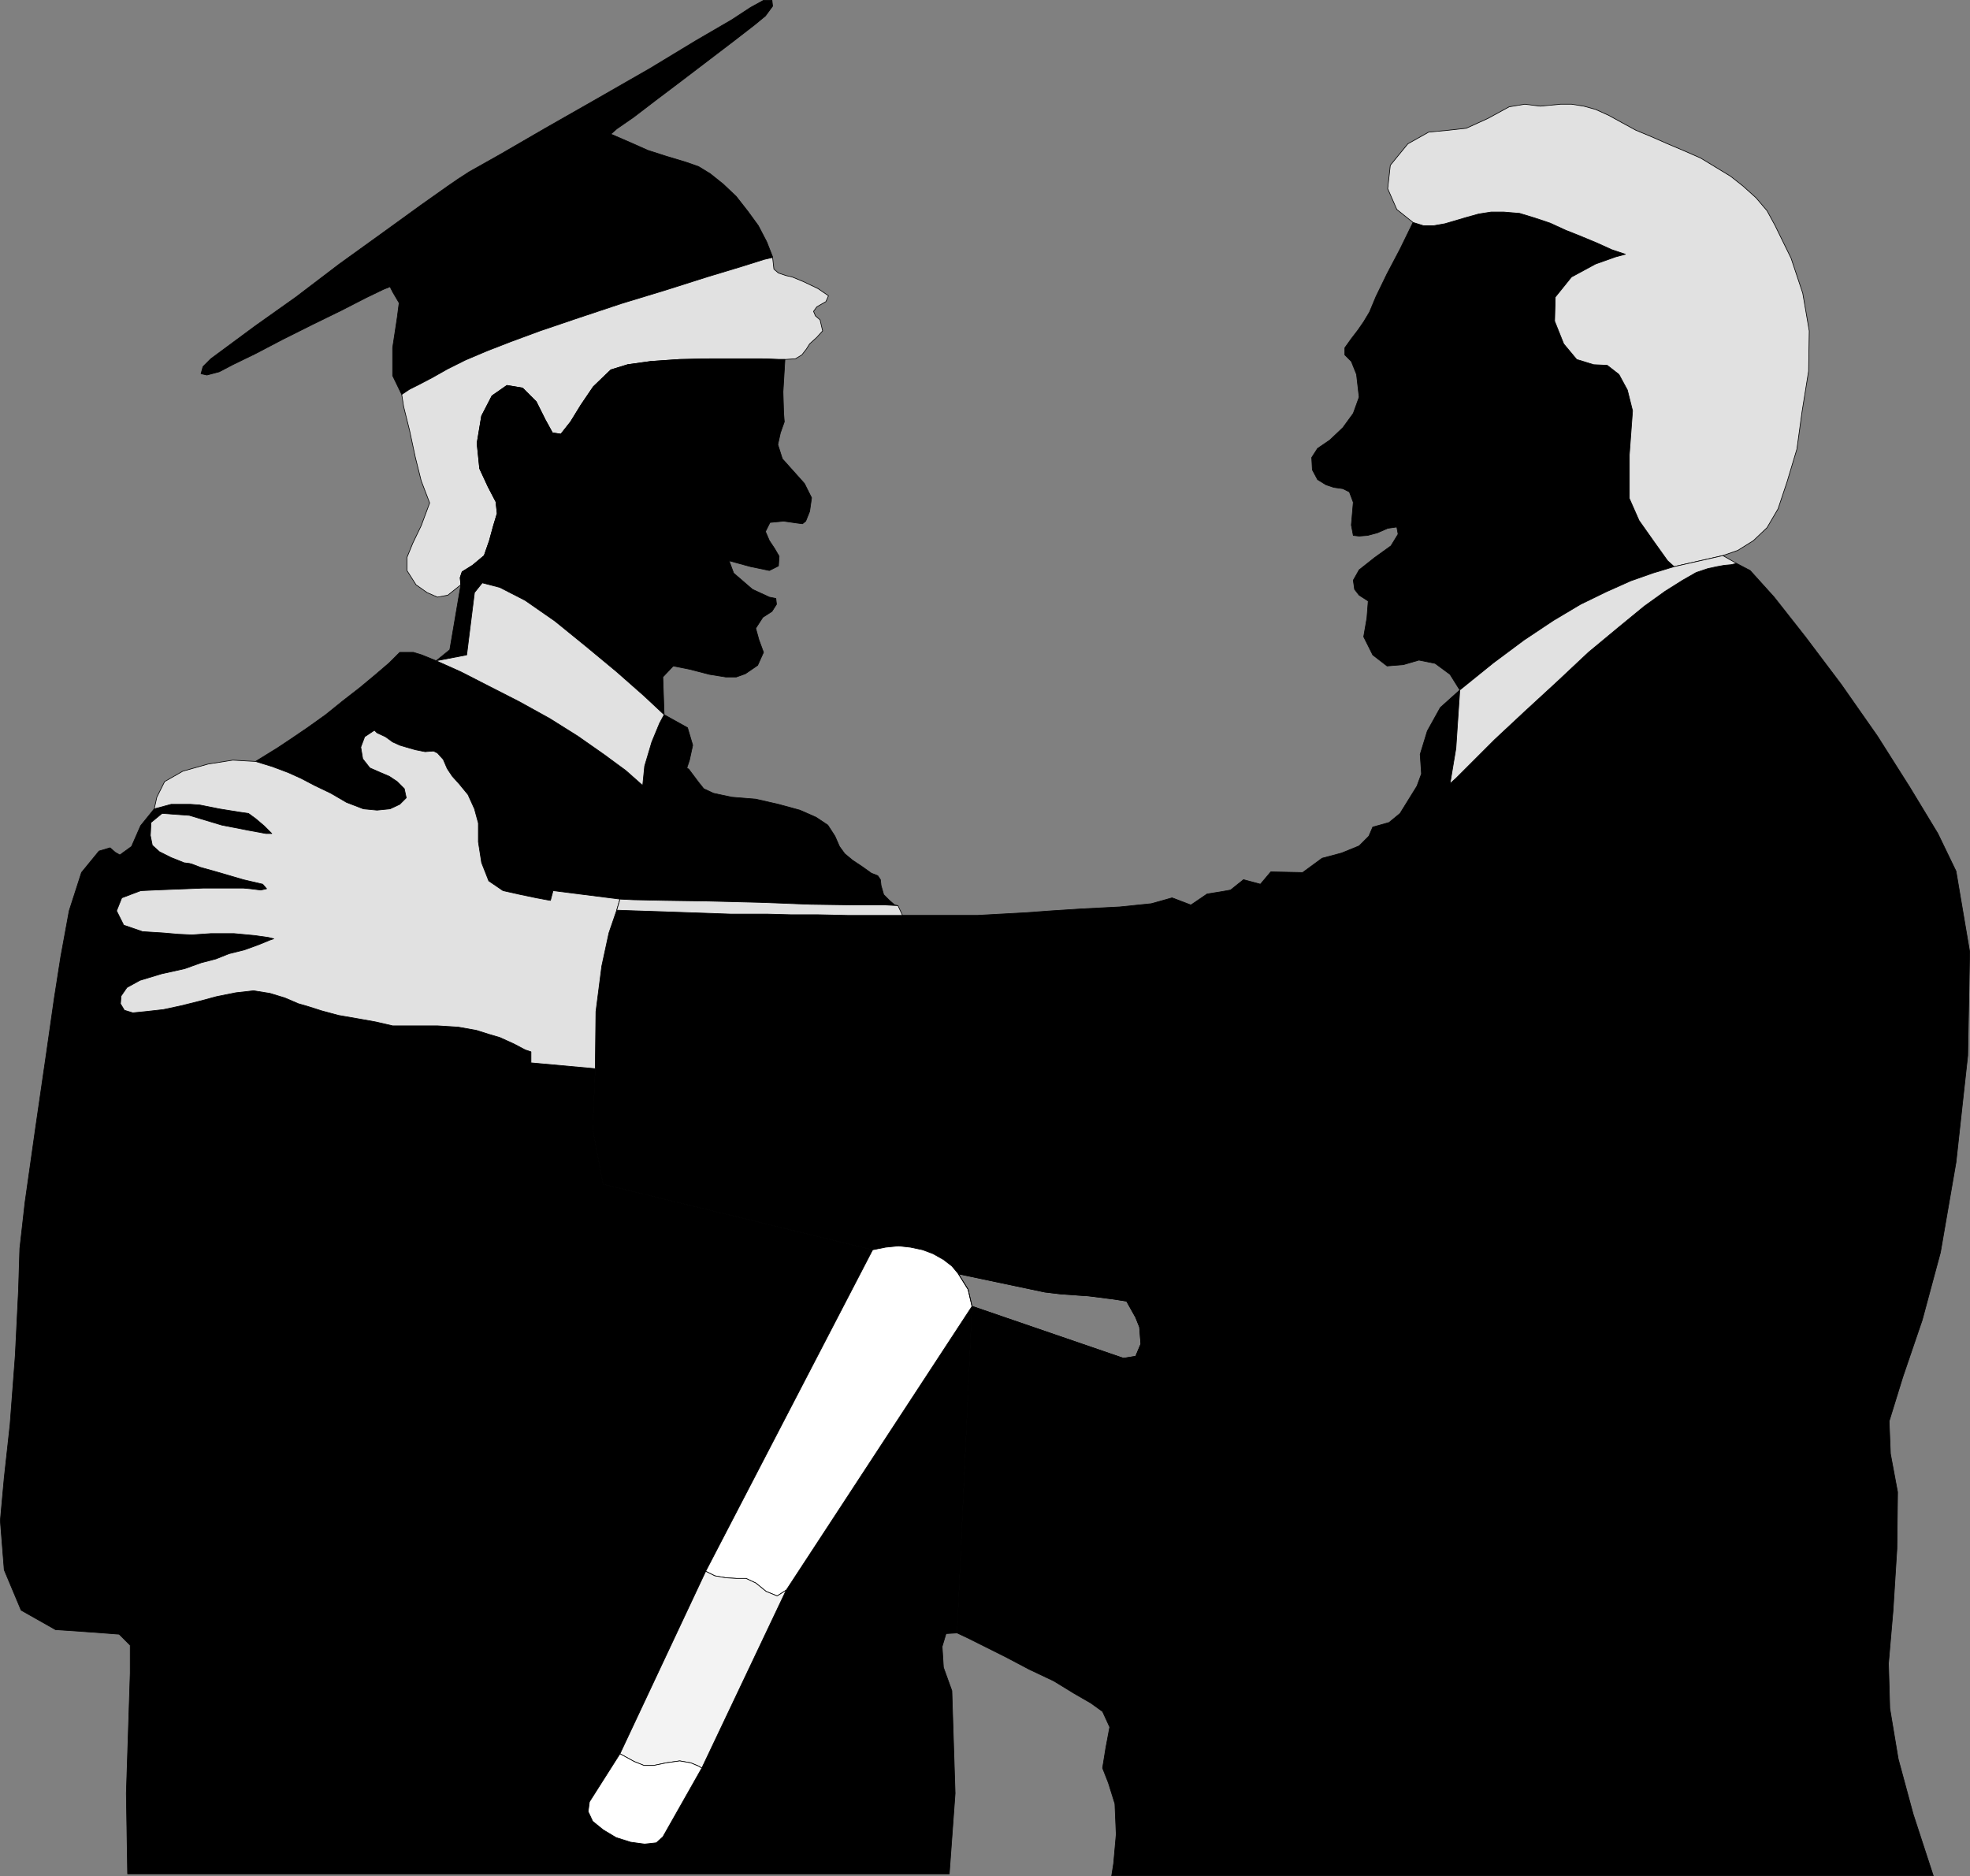
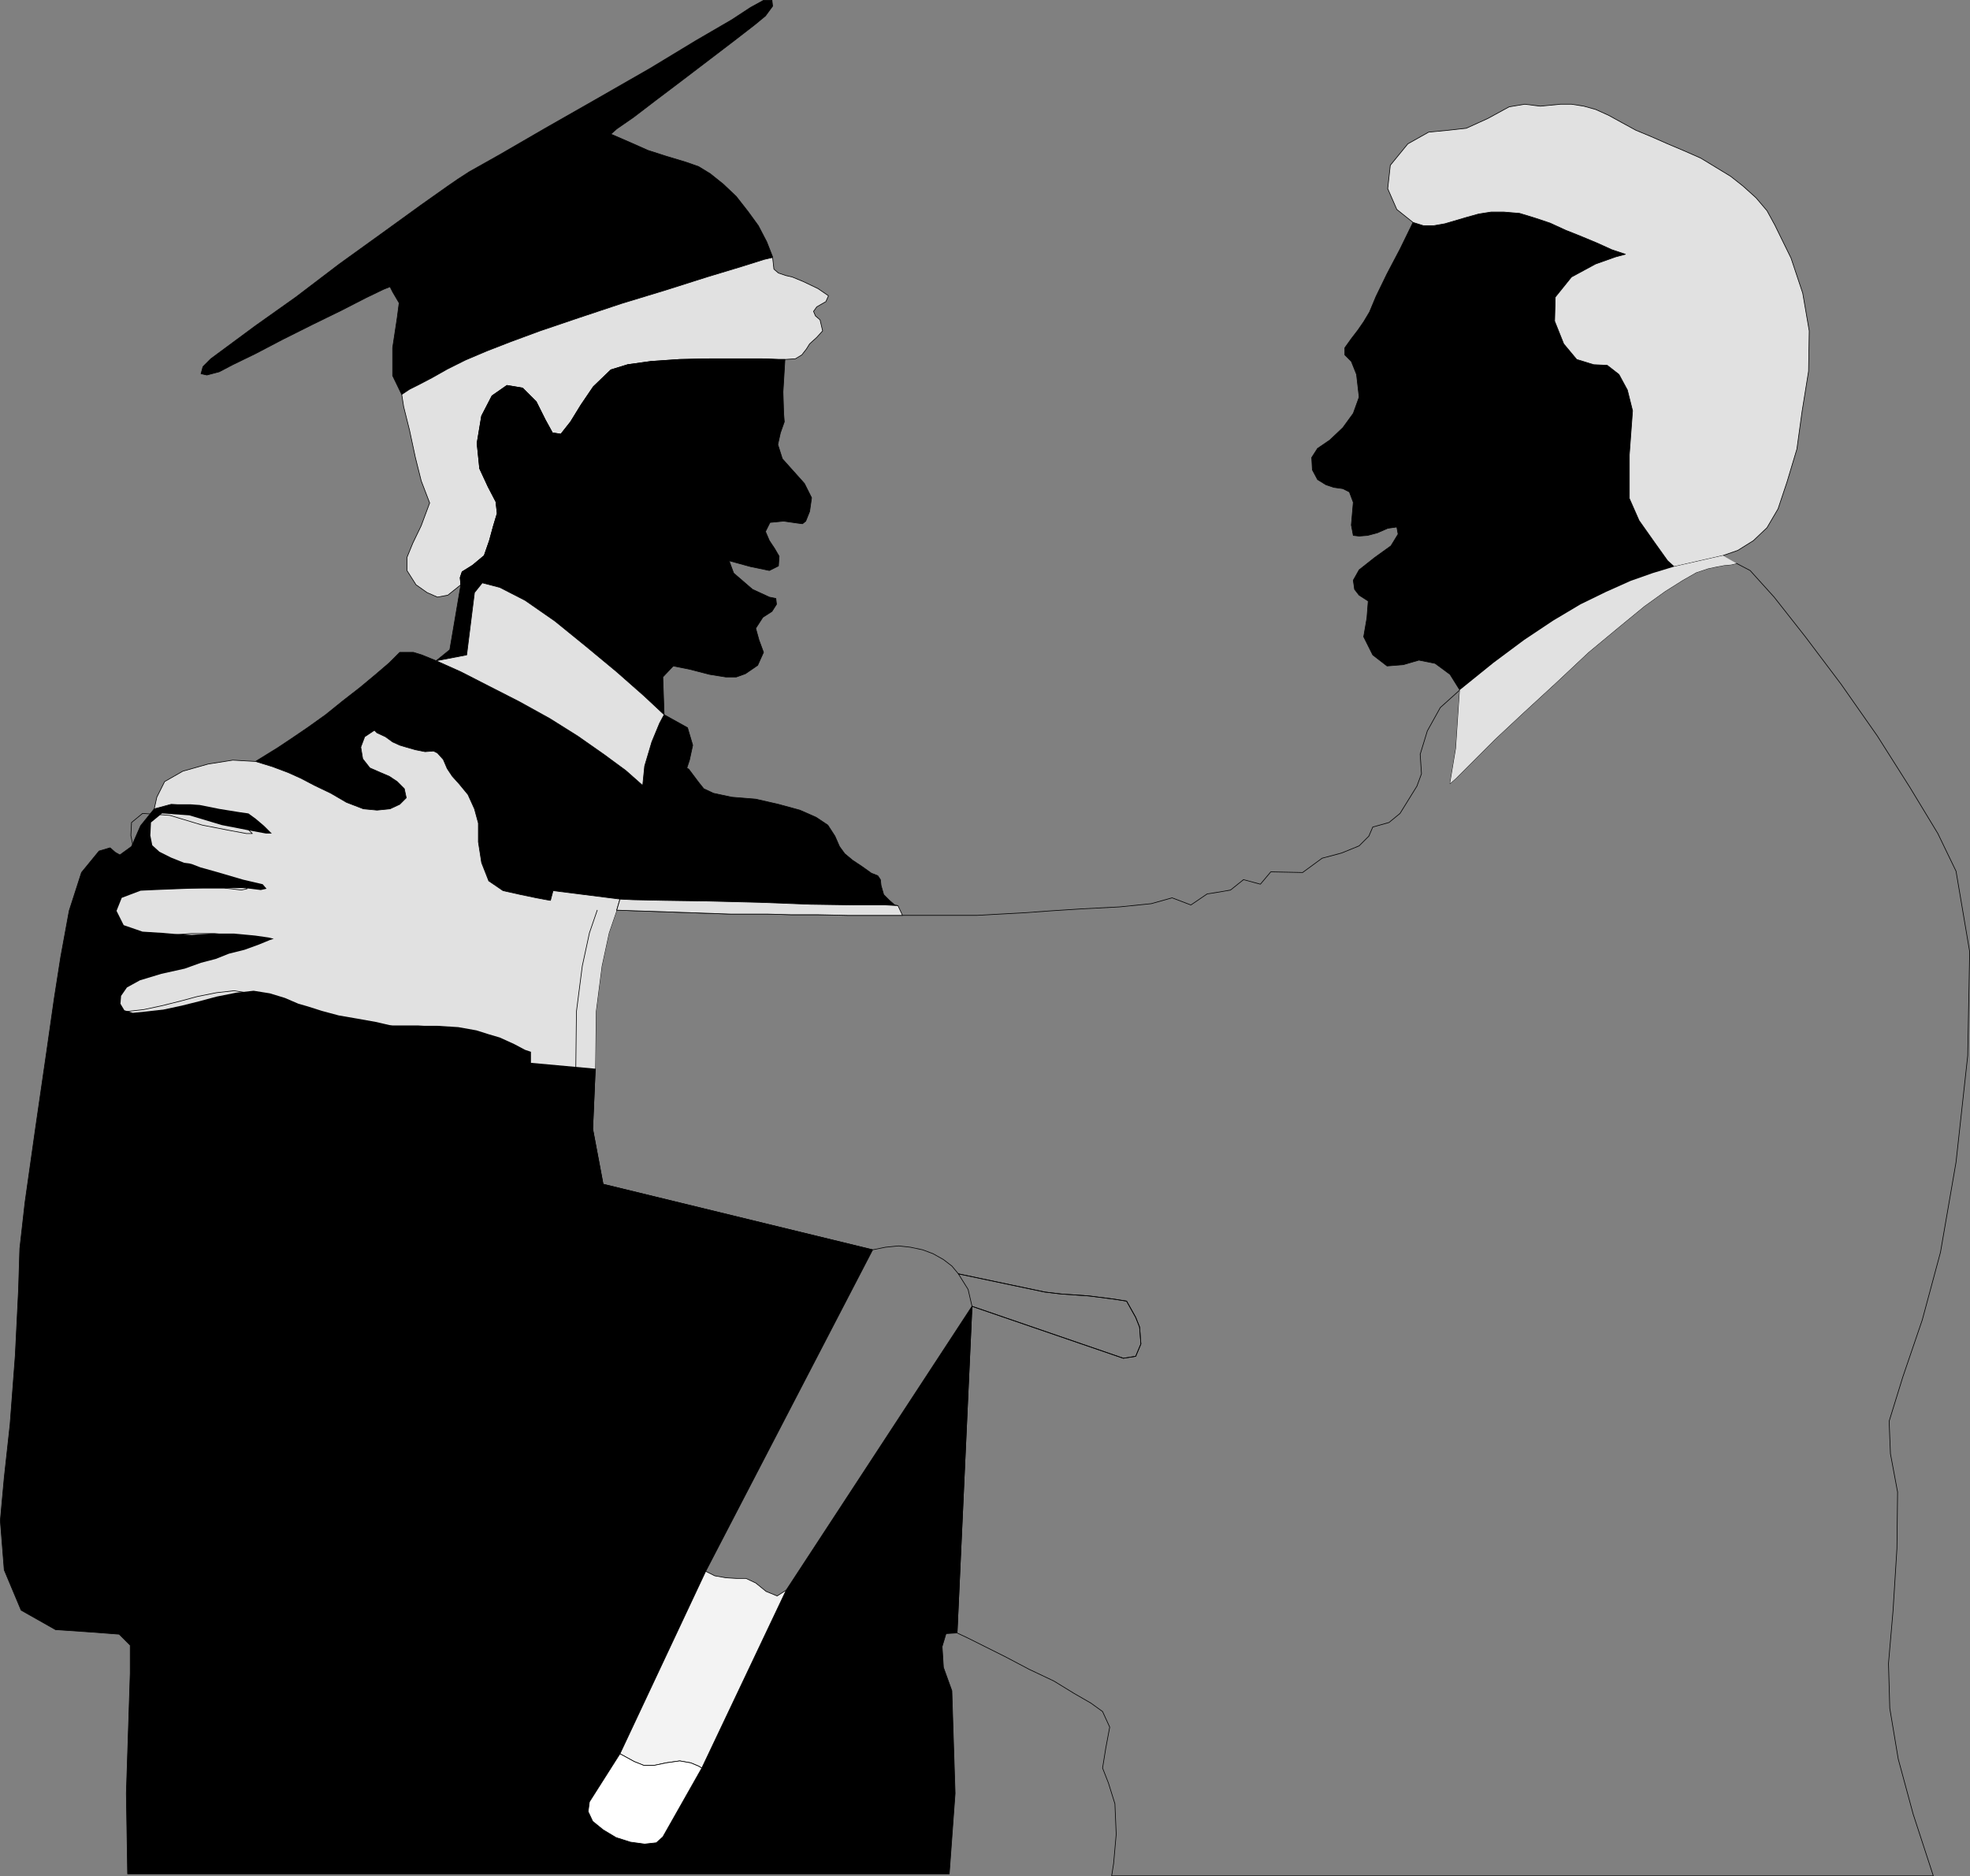
<svg xmlns="http://www.w3.org/2000/svg" xmlns:ns1="http://sodipodi.sourceforge.net/DTD/sodipodi-0.dtd" xmlns:ns2="http://www.inkscape.org/namespaces/inkscape" version="1.0" width="129.681mm" height="123.52mm" id="svg31" ns1:docname="Graduation 5.wmf">
  <rect width="100%" height="100%" fill="#808080" stroke="none" />
  <ns1:namedview id="namedview31" pagecolor="#ffffff" bordercolor="#000000" borderopacity="0.25" ns2:showpageshadow="2" ns2:pageopacity="0.0" ns2:pagecheckerboard="0" ns2:deskcolor="#d1d1d1" ns2:document-units="mm" />
  <defs id="defs1">
    <pattern id="WMFhbasepattern" patternUnits="userSpaceOnUse" width="6" height="6" x="0" y="0" />
  </defs>
-   <path style="fill:#000000;fill-opacity:1;fill-rule:evenodd;stroke:none" d="m 363.196,171.695 -4.848,4.363 -3.232,5.817 -1.778,5.817 0.323,4.848 -1.131,3.07 -4.202,6.787 -2.747,2.262 -4.04,1.131 -0.97,2.262 -2.424,2.424 -4.363,1.778 -4.848,1.293 -4.848,3.555 -7.918,-0.162 -2.586,3.07 -4.202,-1.131 -3.232,2.586 -2.747,0.485 -3.07,0.485 -4.04,2.747 -4.686,-1.778 -5.171,1.454 -7.918,0.808 -9.373,0.485 -7.595,0.485 -6.626,0.485 -5.979,0.323 -5.818,0.323 h -4.363 -1.616 -2.747 -4.525 -5.333 -6.626 -7.11 l -7.272,-0.162 h -6.626 l -6.141,-0.162 h -4.848 -2.909 -1.293 l -28.28,-0.97 -1.939,5.656 -1.778,8.241 -1.454,11.312 -0.162,14.22 -0.646,15.028 2.586,13.736 67.064,16.321 3.232,-0.646 3.232,-0.323 2.909,0.323 3.07,0.646 2.586,0.97 2.586,1.454 2.101,1.616 1.616,1.939 21.493,4.525 4.04,0.485 6.949,0.485 6.302,0.808 3.07,0.485 2.262,4.04 0.97,2.424 0.323,4.201 -1.293,3.07 -3.07,0.485 -37.653,-12.928 -3.717,81.282 2.747,1.293 4.202,2.101 5.171,2.586 5.818,3.07 6.141,2.909 5.01,3.07 4.202,2.424 2.909,2.101 1.778,3.878 -0.97,5.171 -0.808,5.009 1.454,3.717 1.616,5.171 0.323,7.595 -0.646,7.272 -0.485,3.07 h 204.424 l -5.01,-15.352 -3.717,-13.736 -2.101,-12.604 -0.323,-11.15 1.131,-13.089 0.97,-15.513 0.162,-14.059 -1.778,-9.534 -0.323,-8.08 3.394,-10.988 4.848,-14.22 4.525,-16.806 3.878,-22.462 2.909,-26.502 0.485,-25.855 -3.394,-20.038 -4.525,-9.373 -6.949,-11.473 -8.08,-12.766 -9.05,-12.928 -8.888,-11.796 -7.757,-9.857 -5.979,-6.625 -3.394,-1.778 -1.293,0.323 -1.778,0.162 -1.778,0.323 -2.262,0.485 -2.909,0.97 -3.394,1.939 -4.363,2.747 -5.171,3.717 -6.302,5.171 -7.595,6.302 -7.918,7.433 -8.08,7.433 -7.272,6.787 -5.656,5.656 -4.04,4.04 -1.454,1.293 1.454,-8.726 0.97,-14.544 z" id="path1" />
  <path style="fill:none;stroke:#000000;stroke-width:0.162px;stroke-linecap:round;stroke-linejoin:round;stroke-miterlimit:4;stroke-dasharray:none;stroke-opacity:1" d="m 363.196,171.695 -4.848,4.363 -3.232,5.817 -1.778,5.817 0.323,4.848 -1.131,3.07 -4.202,6.787 -2.747,2.262 -4.04,1.131 -0.97,2.262 -2.424,2.424 -4.363,1.778 -4.848,1.293 -4.848,3.555 -7.918,-0.162 -2.586,3.07 -4.202,-1.131 -3.232,2.586 -2.747,0.485 -3.07,0.485 -4.04,2.747 -4.686,-1.778 -5.171,1.454 -7.918,0.808 -9.373,0.485 -7.595,0.485 -6.626,0.485 -5.979,0.323 -5.818,0.323 h -4.363 -1.616 -2.747 -4.525 -5.333 -6.626 -7.11 l -7.272,-0.162 h -6.626 l -6.141,-0.162 h -4.848 -2.909 -1.293 l -28.28,-0.97 -1.939,5.656 -1.778,8.241 -1.454,11.312 -0.162,14.22 -0.646,15.028 2.586,13.736 67.064,16.321 3.232,-0.646 3.232,-0.323 2.909,0.323 3.07,0.646 2.586,0.97 2.586,1.454 2.101,1.616 1.616,1.939 21.493,4.525 4.04,0.485 6.949,0.485 6.302,0.808 3.07,0.485 2.262,4.04 0.97,2.424 0.323,4.201 -1.293,3.07 -3.07,0.485 -37.653,-12.928 -3.717,81.282 2.747,1.293 4.202,2.101 5.171,2.586 5.818,3.07 6.141,2.909 5.01,3.07 4.202,2.424 2.909,2.101 1.778,3.878 -0.97,5.171 -0.808,5.009 1.454,3.717 1.616,5.171 0.323,7.595 -0.646,7.272 -0.485,3.07 h 204.424 l -5.01,-15.352 -3.717,-13.736 -2.101,-12.604 -0.323,-11.15 1.131,-13.089 0.97,-15.513 0.162,-14.059 -1.778,-9.534 -0.323,-8.08 3.394,-10.988 4.848,-14.22 4.525,-16.806 3.878,-22.462 2.909,-26.502 0.485,-25.855 -3.394,-20.038 -4.525,-9.373 -6.949,-11.473 -8.08,-12.766 -9.05,-12.928 -8.888,-11.796 -7.757,-9.857 -5.979,-6.625 -3.394,-1.778 -1.293,0.323 -1.778,0.162 -1.778,0.323 -2.262,0.485 -2.909,0.97 -3.394,1.939 -4.363,2.747 -5.171,3.717 -6.302,5.171 -7.595,6.302 -7.918,7.433 -8.08,7.433 -7.272,6.787 -5.656,5.656 -4.04,4.04 -1.454,1.293 1.454,-8.726 0.97,-14.544 v 0" id="path2" />
  <path style="fill:#000000;fill-opacity:1;fill-rule:evenodd;stroke:none" d="m 148.106,265.905 -15.998,-1.454 v -2.747 l -1.454,-0.485 -2.747,-1.454 -3.555,-1.616 -2.747,-0.808 -3.07,-0.97 -4.525,-0.808 -5.171,-0.323 h -4.525 -2.909 -3.717 l -4.202,-0.97 -4.525,-0.808 -4.686,-0.808 -4.202,-1.131 -3.555,-1.131 -2.262,-0.646 -3.394,-1.454 -3.717,-1.131 -4.04,-0.646 -4.363,0.485 -4.848,0.97 -4.202,1.131 -4.525,1.131 -4.525,0.97 -4.363,0.485 -3.232,0.323 -2.101,-0.646 -0.97,-1.616 0.162,-1.939 1.454,-2.101 3.232,-1.778 5.333,-1.616 5.818,-1.293 4.04,-1.454 3.717,-0.97 3.232,-1.293 3.878,-0.97 3.555,-1.293 2.747,-1.131 0.97,-0.323 -1.293,-0.323 -3.394,-0.485 -5.171,-0.485 h -5.818 l -4.686,0.323 -3.394,-0.162 -3.717,-0.323 -5.171,-0.323 -4.686,-1.616 -1.778,-3.555 1.293,-3.232 4.686,-1.778 3.394,-0.162 4.04,-0.162 4.202,-0.162 4.04,-0.162 h 3.878 3.394 2.586 l 1.778,0.162 2.586,0.323 1.454,-0.323 -0.97,-1.131 -4.848,-1.131 -6.626,-1.939 -4.04,-1.131 -2.101,-0.808 -0.646,-0.162 -1.293,-0.162 -3.232,-1.293 -2.909,-1.454 -1.778,-1.616 -0.485,-2.424 0.162,-3.232 2.747,-2.262 6.787,0.485 8.08,2.424 6.626,1.293 4.363,0.808 h 1.454 l -0.646,-0.646 -1.293,-1.293 -2.101,-1.778 -1.778,-1.293 -2.262,-0.323 -5.01,-0.808 -4.848,-0.97 -2.262,-0.162 h -4.848 l -4.202,1.131 -3.394,4.201 -2.262,5.171 -2.909,2.101 -1.131,-0.646 -1.293,-1.131 -2.747,0.808 -4.363,5.333 -3.07,9.534 -2.101,11.473 -1.616,10.342 -1.939,13.574 -2.747,18.907 -2.586,18.26 -1.293,11.473 -0.323,10.342 -0.808,16.321 -1.293,17.129 -1.454,13.251 -0.97,10.665 0.97,12.281 4.202,10.019 8.565,4.848 9.534,0.646 6.302,0.485 2.747,2.747 v 6.949 l -0.97,29.895 0.323,20.038 H 236.178 l 1.454,-20.038 -0.808,-25.532 -2.101,-5.817 -0.323,-5.171 0.97,-3.232 2.747,-0.162 3.717,-81.282 -46.218,70.617 -21.008,44.277 -9.696,17.129 -1.616,1.454 -2.909,0.323 -3.555,-0.485 -3.555,-1.131 -3.232,-1.939 -2.586,-2.101 -1.131,-2.424 0.323,-2.424 7.595,-11.958 21.331,-45.408 41.531,-79.99 -67.064,-16.321 -2.586,-13.736 0.646,-15.028 z" id="path3" />
  <path style="fill:none;stroke:#000000;stroke-width:0.162px;stroke-linecap:round;stroke-linejoin:round;stroke-miterlimit:4;stroke-dasharray:none;stroke-opacity:1" d="m 148.106,265.905 -15.998,-1.454 v -2.747 l -1.454,-0.485 -2.747,-1.454 -3.555,-1.616 -2.747,-0.808 -3.07,-0.97 -4.525,-0.808 -5.171,-0.323 h -4.525 -2.909 -3.717 l -4.202,-0.97 -4.525,-0.808 -4.686,-0.808 -4.202,-1.131 -3.555,-1.131 -2.262,-0.646 -3.394,-1.454 -3.717,-1.131 -4.04,-0.646 -4.363,0.485 -4.848,0.97 -4.202,1.131 -4.525,1.131 -4.525,0.97 -4.363,0.485 -3.232,0.323 -2.101,-0.646 -0.97,-1.616 0.162,-1.939 1.454,-2.101 3.232,-1.778 5.333,-1.616 5.818,-1.293 4.04,-1.454 3.717,-0.97 3.232,-1.293 3.878,-0.97 3.555,-1.293 2.747,-1.131 0.97,-0.323 -1.293,-0.323 -3.394,-0.485 -5.171,-0.485 h -5.818 l -4.686,0.323 -3.394,-0.162 -3.717,-0.323 -5.171,-0.323 -4.686,-1.616 -1.778,-3.555 1.293,-3.232 4.686,-1.778 3.394,-0.162 4.04,-0.162 4.202,-0.162 4.04,-0.162 h 3.878 3.394 2.586 l 1.778,0.162 2.586,0.323 1.454,-0.323 -0.97,-1.131 -4.848,-1.131 -6.626,-1.939 -4.04,-1.131 -2.101,-0.808 -0.646,-0.162 -1.293,-0.162 -3.232,-1.293 -2.909,-1.454 -1.778,-1.616 -0.485,-2.424 0.162,-3.232 2.747,-2.262 6.787,0.485 8.08,2.424 6.626,1.293 4.363,0.808 h 1.454 l -0.646,-0.646 -1.293,-1.293 -2.101,-1.778 -1.778,-1.293 -2.262,-0.323 -5.01,-0.808 -4.848,-0.97 -2.262,-0.162 h -4.848 l -4.202,1.131 -3.394,4.201 -2.262,5.171 -2.909,2.101 -1.131,-0.646 -1.293,-1.131 -2.747,0.808 -4.363,5.333 -3.07,9.534 -2.101,11.473 -1.616,10.342 -1.939,13.574 -2.747,18.907 -2.586,18.26 -1.293,11.473 -0.323,10.342 -0.808,16.321 -1.293,17.129 -1.454,13.251 -0.97,10.665 0.97,12.281 4.202,10.019 8.565,4.848 9.534,0.646 6.302,0.485 2.747,2.747 v 6.949 l -0.97,29.895 0.323,20.038 H 236.178 l 1.454,-20.038 -0.808,-25.532 -2.101,-5.817 -0.323,-5.171 0.97,-3.232 2.747,-0.162 3.717,-81.282 -46.218,70.617 -21.008,44.277 -9.696,17.129 -1.616,1.454 -2.909,0.323 -3.555,-0.485 -3.555,-1.131 -3.232,-1.939 -2.586,-2.101 -1.131,-2.424 0.323,-2.424 7.595,-11.958 21.331,-45.408 41.531,-79.99 -67.064,-16.321 -2.586,-13.736 0.646,-15.028 v 0" id="path4" />
  <path style="fill:#000000;fill-opacity:1;fill-rule:evenodd;stroke:none" d="m 154.247,223.728 3.232,0.162 7.757,0.162 10.989,0.162 12.766,0.323 12.766,0.485 10.827,0.162 h 7.757 l 3.07,0.162 -0.808,-0.162 -1.293,-1.131 -1.454,-1.454 -0.646,-2.262 -0.162,-1.454 -0.646,-0.97 -1.616,-0.646 -2.262,-1.616 -2.424,-1.616 -1.939,-1.616 -1.293,-1.778 -1.131,-2.586 -1.778,-2.747 -2.909,-1.939 -4.04,-1.778 -5.333,-1.454 -5.656,-1.293 -5.979,-0.485 -4.525,-0.97 -2.424,-1.131 -1.293,-1.616 -1.454,-1.939 -0.97,-1.293 -0.485,-0.323 0.646,-1.939 0.808,-3.717 -1.293,-4.363 -5.818,-3.232 -1.131,2.101 -1.939,4.686 -1.778,5.979 -0.485,4.848 -4.202,-3.717 -5.494,-4.04 -6.464,-4.525 -6.949,-4.363 -7.595,-4.201 -7.595,-3.878 -6.949,-3.555 -6.141,-2.747 -3.555,-1.454 -2.101,-0.646 h -1.616 -1.778 l -2.586,2.586 -3.394,2.909 -3.878,3.232 -4.363,3.393 -4.202,3.393 -4.525,3.232 -4.04,2.747 -3.394,2.262 -5.494,3.393 4.202,1.293 3.878,1.454 3.232,1.454 3.394,1.778 4.04,1.939 3.878,2.262 4.202,1.616 3.394,0.323 3.232,-0.323 2.424,-1.131 1.616,-1.616 -0.485,-2.262 -1.778,-1.778 -1.939,-1.293 -2.262,-0.97 -2.586,-1.131 -1.778,-2.262 -0.485,-2.909 0.97,-2.586 2.424,-1.616 0.646,0.646 2.101,0.97 1.778,1.293 1.778,0.808 1.616,0.485 2.262,0.646 2.424,0.485 2.101,-0.162 0.97,0.485 1.454,1.616 0.97,2.262 1.293,1.939 1.616,1.778 2.262,2.747 1.616,3.555 0.97,3.555 v 4.686 l 0.808,5.171 1.778,4.525 3.555,2.424 4.363,0.97 3.878,0.808 2.586,0.485 0.97,0.162 0.646,-2.424 16.645,2.101 z" id="path5" />
  <path style="fill:none;stroke:#000000;stroke-width:0.162px;stroke-linecap:round;stroke-linejoin:round;stroke-miterlimit:4;stroke-dasharray:none;stroke-opacity:1" d="m 154.247,223.728 3.232,0.162 7.757,0.162 10.989,0.162 12.766,0.323 12.766,0.485 10.827,0.162 h 7.757 l 3.07,0.162 -0.808,-0.162 -1.293,-1.131 -1.454,-1.454 -0.646,-2.262 -0.162,-1.454 -0.646,-0.97 -1.616,-0.646 -2.262,-1.616 -2.424,-1.616 -1.939,-1.616 -1.293,-1.778 -1.131,-2.586 -1.778,-2.747 -2.909,-1.939 -4.04,-1.778 -5.333,-1.454 -5.656,-1.293 -5.979,-0.485 -4.525,-0.97 -2.424,-1.131 -1.293,-1.616 -1.454,-1.939 -0.97,-1.293 -0.485,-0.323 0.646,-1.939 0.808,-3.717 -1.293,-4.363 -5.818,-3.232 -1.131,2.101 -1.939,4.686 -1.778,5.979 -0.485,4.848 -4.202,-3.717 -5.494,-4.04 -6.464,-4.525 -6.949,-4.363 -7.595,-4.201 -7.595,-3.878 -6.949,-3.555 -6.141,-2.747 -3.555,-1.454 -2.101,-0.646 h -1.616 -1.778 l -2.586,2.586 -3.394,2.909 -3.878,3.232 -4.363,3.393 -4.202,3.393 -4.525,3.232 -4.04,2.747 -3.394,2.262 -5.494,3.393 4.202,1.293 3.878,1.454 3.232,1.454 3.394,1.778 4.04,1.939 3.878,2.262 4.202,1.616 3.394,0.323 3.232,-0.323 2.424,-1.131 1.616,-1.616 -0.485,-2.262 -1.778,-1.778 -1.939,-1.293 -2.262,-0.97 -2.586,-1.131 -1.778,-2.262 -0.485,-2.909 0.97,-2.586 2.424,-1.616 0.646,0.646 2.101,0.97 1.778,1.293 1.778,0.808 1.616,0.485 2.262,0.646 2.424,0.485 2.101,-0.162 0.97,0.485 1.454,1.616 0.97,2.262 1.293,1.939 1.616,1.778 2.262,2.747 1.616,3.555 0.97,3.555 v 4.686 l 0.808,5.171 1.778,4.525 3.555,2.424 4.363,0.97 3.878,0.808 2.586,0.485 0.97,0.162 0.646,-2.424 16.645,2.101 v 0" id="path6" />
  <path style="fill:#000000;fill-opacity:1;fill-rule:evenodd;stroke:none" d="m 192.223,63.911 -1.454,-3.717 -2.101,-4.04 -2.586,-3.555 -2.909,-3.717 -3.232,-3.07 -3.232,-2.586 -2.909,-1.778 -3.232,-1.131 -4.848,-1.454 -4.525,-1.454 -4.363,-1.939 -4.848,-2.101 1.454,-1.293 4.202,-2.909 5.494,-4.201 6.626,-5.009 6.787,-5.171 6.141,-4.686 5.01,-3.878 2.747,-2.262 1.778,-2.424 -0.162,-1.454 h -2.101 l -3.232,1.778 -4.686,3.07 -8.888,5.171 -11.474,6.949 -13.251,7.595 -12.766,7.272 -11.15,6.464 -7.757,4.363 -2.747,1.778 -2.586,1.778 -6.626,4.686 -9.373,6.787 -10.989,7.918 -10.827,8.241 -10.019,7.11 -7.434,5.494 -3.717,2.747 -1.939,1.939 -0.485,1.778 1.454,0.323 3.07,-0.808 3.394,-1.778 5.656,-2.747 6.787,-3.555 7.434,-3.717 7.272,-3.555 5.979,-3.07 4.363,-2.101 1.616,-0.646 0.646,1.293 1.616,2.747 -0.485,3.717 -1.131,7.433 v 6.949 l 2.262,4.686 1.939,-1.293 2.262,-1.131 3.394,-1.778 3.717,-2.101 4.525,-2.262 5.333,-2.262 5.818,-2.262 7.434,-2.747 9.534,-3.232 10.666,-3.555 11.15,-3.393 10.181,-3.232 8.565,-2.586 5.656,-1.778 2.101,-0.485 v 0 z" id="path7" />
  <path style="fill:none;stroke:#000000;stroke-width:0.162px;stroke-linecap:round;stroke-linejoin:round;stroke-miterlimit:4;stroke-dasharray:none;stroke-opacity:1" d="m 192.223,63.911 -1.454,-3.717 -2.101,-4.04 -2.586,-3.555 -2.909,-3.717 -3.232,-3.07 -3.232,-2.586 -2.909,-1.778 -3.232,-1.131 -4.848,-1.454 -4.525,-1.454 -4.363,-1.939 -4.848,-2.101 1.454,-1.293 4.202,-2.909 5.494,-4.201 6.626,-5.009 6.787,-5.171 6.141,-4.686 5.01,-3.878 2.747,-2.262 1.778,-2.424 -0.162,-1.454 h -2.101 l -3.232,1.778 -4.686,3.07 -8.888,5.171 -11.474,6.949 -13.251,7.595 -12.766,7.272 -11.15,6.464 -7.757,4.363 -2.747,1.778 -2.586,1.778 -6.626,4.686 -9.373,6.787 -10.989,7.918 -10.827,8.241 -10.019,7.11 -7.434,5.494 -3.717,2.747 -1.939,1.939 -0.485,1.778 1.454,0.323 3.07,-0.808 3.394,-1.778 5.656,-2.747 6.787,-3.555 7.434,-3.717 7.272,-3.555 5.979,-3.07 4.363,-2.101 1.616,-0.646 0.646,1.293 1.616,2.747 -0.485,3.717 -1.131,7.433 v 6.949 l 2.262,4.686 1.939,-1.293 2.262,-1.131 3.394,-1.778 3.717,-2.101 4.525,-2.262 5.333,-2.262 5.818,-2.262 7.434,-2.747 9.534,-3.232 10.666,-3.555 11.15,-3.393 10.181,-3.232 8.565,-2.586 5.656,-1.778 2.101,-0.485 v 0" id="path8" />
  <path style="fill:#e1e1e1;fill-opacity:1;fill-rule:evenodd;stroke:none" d="m 153.439,226.476 0.808,-2.747 -16.645,-2.101 -0.646,2.424 -0.97,-0.162 -2.586,-0.485 -3.878,-0.808 -4.363,-0.97 -3.555,-2.424 -1.778,-4.525 -0.808,-5.171 v -4.686 l -0.97,-3.555 -1.616,-3.555 -2.262,-2.747 -1.616,-1.778 -1.293,-1.939 -0.97,-2.262 -1.454,-1.616 -0.97,-0.485 -2.101,0.162 -2.424,-0.485 -2.262,-0.646 -1.616,-0.485 -1.778,-0.808 -1.778,-1.293 -2.101,-0.97 -0.646,-0.646 -2.424,1.616 -0.97,2.586 0.485,2.909 1.778,2.262 2.586,1.131 2.262,0.97 1.939,1.293 1.778,1.778 0.485,2.262 -1.616,1.616 -2.424,1.131 -3.232,0.323 -3.394,-0.323 -4.202,-1.616 -3.878,-2.262 -4.04,-1.939 -3.394,-1.778 -3.232,-1.454 -3.878,-1.454 -4.202,-1.293 -5.656,-0.323 -6.141,0.97 -6.302,1.778 -4.525,2.586 -1.939,3.878 -0.646,2.909 4.202,-1.131 h 4.848 l 2.262,0.162 4.848,0.97 5.01,0.808 2.262,0.323 1.778,1.293 2.101,1.778 1.293,1.293 0.646,0.646 h -1.454 l -4.363,-0.808 -6.626,-1.293 -8.08,-2.424 -6.787,-0.485 -2.747,2.262 -0.162,3.232 0.485,2.424 1.778,1.616 2.909,1.454 3.232,1.293 1.293,0.162 0.646,0.162 2.101,0.808 4.04,1.131 6.626,1.939 4.848,1.131 0.97,1.131 -1.454,0.323 -2.586,-0.323 -1.778,-0.162 h -2.586 -3.394 -3.878 l -4.04,0.162 -4.202,0.162 -4.04,0.162 -3.394,0.162 -4.686,1.778 -1.293,3.232 1.778,3.555 4.686,1.616 5.171,0.323 3.717,0.323 3.394,0.162 4.686,-0.323 h 5.818 l 5.171,0.485 3.394,0.485 1.293,0.323 -0.97,0.323 -2.747,1.131 -3.555,1.293 -3.878,0.97 -3.232,1.293 -3.717,0.97 -4.04,1.454 -5.818,1.293 -5.333,1.616 -3.232,1.778 -1.454,2.101 -0.162,1.939 0.97,1.616 2.101,0.646 3.232,-0.323 4.363,-0.485 4.525,-0.97 4.525,-1.131 4.202,-1.131 4.848,-0.97 4.363,-0.485 4.04,0.646 3.717,1.131 3.394,1.454 2.262,0.646 3.555,1.131 4.202,1.131 4.686,0.808 4.525,0.808 4.202,0.97 h 3.717 2.909 4.525 l 5.171,0.323 4.525,0.808 3.07,0.97 2.747,0.808 3.555,1.616 2.747,1.454 1.454,0.485 v 2.747 l 15.998,1.454 0.162,-14.22 1.454,-11.312 1.778,-8.241 1.939,-5.656 z" id="path9" />
-   <path style="fill:none;stroke:#000000;stroke-width:0.162px;stroke-linecap:round;stroke-linejoin:round;stroke-miterlimit:4;stroke-dasharray:none;stroke-opacity:1" d="m 153.439,226.476 0.808,-2.747 -16.645,-2.101 -0.646,2.424 -0.97,-0.162 -2.586,-0.485 -3.878,-0.808 -4.363,-0.97 -3.555,-2.424 -1.778,-4.525 -0.808,-5.171 v -4.686 l -0.97,-3.555 -1.616,-3.555 -2.262,-2.747 -1.616,-1.778 -1.293,-1.939 -0.97,-2.262 -1.454,-1.616 -0.97,-0.485 -2.101,0.162 -2.424,-0.485 -2.262,-0.646 -1.616,-0.485 -1.778,-0.808 -1.778,-1.293 -2.101,-0.97 -0.646,-0.646 -2.424,1.616 -0.97,2.586 0.485,2.909 1.778,2.262 2.586,1.131 2.262,0.97 1.939,1.293 1.778,1.778 0.485,2.262 -1.616,1.616 -2.424,1.131 -3.232,0.323 -3.394,-0.323 -4.202,-1.616 -3.878,-2.262 -4.04,-1.939 -3.394,-1.778 -3.232,-1.454 -3.878,-1.454 -4.202,-1.293 -5.656,-0.323 -6.141,0.97 -6.302,1.778 -4.525,2.586 -1.939,3.878 -0.646,2.909 4.202,-1.131 h 4.848 l 2.262,0.162 4.848,0.97 5.01,0.808 2.262,0.323 1.778,1.293 2.101,1.778 1.293,1.293 0.646,0.646 h -1.454 l -4.363,-0.808 -6.626,-1.293 -8.08,-2.424 -6.787,-0.485 -2.747,2.262 -0.162,3.232 0.485,2.424 1.778,1.616 2.909,1.454 3.232,1.293 1.293,0.162 0.646,0.162 2.101,0.808 4.04,1.131 6.626,1.939 4.848,1.131 0.97,1.131 -1.454,0.323 -2.586,-0.323 -1.778,-0.162 h -2.586 -3.394 -3.878 l -4.04,0.162 -4.202,0.162 -4.04,0.162 -3.394,0.162 -4.686,1.778 -1.293,3.232 1.778,3.555 4.686,1.616 5.171,0.323 3.717,0.323 3.394,0.162 4.686,-0.323 h 5.818 l 5.171,0.485 3.394,0.485 1.293,0.323 -0.97,0.323 -2.747,1.131 -3.555,1.293 -3.878,0.97 -3.232,1.293 -3.717,0.97 -4.04,1.454 -5.818,1.293 -5.333,1.616 -3.232,1.778 -1.454,2.101 -0.162,1.939 0.97,1.616 2.101,0.646 3.232,-0.323 4.363,-0.485 4.525,-0.97 4.525,-1.131 4.202,-1.131 4.848,-0.97 4.363,-0.485 4.04,0.646 3.717,1.131 3.394,1.454 2.262,0.646 3.555,1.131 4.202,1.131 4.686,0.808 4.525,0.808 4.202,0.97 h 3.717 2.909 4.525 l 5.171,0.323 4.525,0.808 3.07,0.97 2.747,0.808 3.555,1.616 2.747,1.454 1.454,0.485 v 2.747 l 15.998,1.454 0.162,-14.22 1.454,-11.312 1.778,-8.241 1.939,-5.656 v 0" id="path10" />
+   <path style="fill:none;stroke:#000000;stroke-width:0.162px;stroke-linecap:round;stroke-linejoin:round;stroke-miterlimit:4;stroke-dasharray:none;stroke-opacity:1" d="m 153.439,226.476 0.808,-2.747 -16.645,-2.101 -0.646,2.424 -0.97,-0.162 -2.586,-0.485 -3.878,-0.808 -4.363,-0.97 -3.555,-2.424 -1.778,-4.525 -0.808,-5.171 v -4.686 l -0.97,-3.555 -1.616,-3.555 -2.262,-2.747 -1.616,-1.778 -1.293,-1.939 -0.97,-2.262 -1.454,-1.616 -0.97,-0.485 -2.101,0.162 -2.424,-0.485 -2.262,-0.646 -1.616,-0.485 -1.778,-0.808 -1.778,-1.293 -2.101,-0.97 -0.646,-0.646 -2.424,1.616 -0.97,2.586 0.485,2.909 1.778,2.262 2.586,1.131 2.262,0.97 1.939,1.293 1.778,1.778 0.485,2.262 -1.616,1.616 -2.424,1.131 -3.232,0.323 -3.394,-0.323 -4.202,-1.616 -3.878,-2.262 -4.04,-1.939 -3.394,-1.778 -3.232,-1.454 -3.878,-1.454 -4.202,-1.293 -5.656,-0.323 -6.141,0.97 -6.302,1.778 -4.525,2.586 -1.939,3.878 -0.646,2.909 4.202,-1.131 l 2.262,0.162 4.848,0.97 5.01,0.808 2.262,0.323 1.778,1.293 2.101,1.778 1.293,1.293 0.646,0.646 h -1.454 l -4.363,-0.808 -6.626,-1.293 -8.08,-2.424 -6.787,-0.485 -2.747,2.262 -0.162,3.232 0.485,2.424 1.778,1.616 2.909,1.454 3.232,1.293 1.293,0.162 0.646,0.162 2.101,0.808 4.04,1.131 6.626,1.939 4.848,1.131 0.97,1.131 -1.454,0.323 -2.586,-0.323 -1.778,-0.162 h -2.586 -3.394 -3.878 l -4.04,0.162 -4.202,0.162 -4.04,0.162 -3.394,0.162 -4.686,1.778 -1.293,3.232 1.778,3.555 4.686,1.616 5.171,0.323 3.717,0.323 3.394,0.162 4.686,-0.323 h 5.818 l 5.171,0.485 3.394,0.485 1.293,0.323 -0.97,0.323 -2.747,1.131 -3.555,1.293 -3.878,0.97 -3.232,1.293 -3.717,0.97 -4.04,1.454 -5.818,1.293 -5.333,1.616 -3.232,1.778 -1.454,2.101 -0.162,1.939 0.97,1.616 2.101,0.646 3.232,-0.323 4.363,-0.485 4.525,-0.97 4.525,-1.131 4.202,-1.131 4.848,-0.97 4.363,-0.485 4.04,0.646 3.717,1.131 3.394,1.454 2.262,0.646 3.555,1.131 4.202,1.131 4.686,0.808 4.525,0.808 4.202,0.97 h 3.717 2.909 4.525 l 5.171,0.323 4.525,0.808 3.07,0.97 2.747,0.808 3.555,1.616 2.747,1.454 1.454,0.485 v 2.747 l 15.998,1.454 0.162,-14.22 1.454,-11.312 1.778,-8.241 1.939,-5.656 v 0" id="path10" />
  <path style="fill:#000000;fill-opacity:1;fill-rule:evenodd;stroke:none" d="m 351.56,55.346 -3.232,6.625 -3.232,6.141 -2.747,5.656 -1.616,3.878 -1.454,2.424 -1.454,2.101 -1.616,2.101 -1.616,2.262 v 1.778 l 1.616,1.616 1.293,3.232 0.646,5.656 -1.454,4.04 -2.586,3.555 -3.232,3.07 -3.07,2.101 -1.454,2.262 0.162,3.07 1.293,2.424 2.101,1.293 1.939,0.646 2.262,0.323 1.616,0.808 0.97,2.586 -0.485,5.656 0.485,2.586 1.454,0.162 2.101,-0.162 2.424,-0.646 2.586,-1.131 2.262,-0.323 0.323,1.778 -1.778,2.909 -4.04,2.909 -3.878,3.07 -1.454,2.586 0.323,2.262 1.131,1.454 2.262,1.454 -0.323,4.201 -0.808,4.686 2.262,4.525 3.555,2.747 4.04,-0.323 3.878,-1.131 4.04,0.808 3.717,2.747 2.424,3.878 8.403,-6.787 7.595,-5.656 7.272,-4.848 6.787,-4.04 6.302,-3.07 6.141,-2.747 5.494,-1.939 5.333,-1.616 -1.616,-1.454 -3.232,-4.525 -3.878,-5.494 -2.424,-5.494 v -10.827 l 0.808,-10.988 -1.293,-5.171 -2.101,-3.878 -2.909,-2.262 -3.394,-0.162 -4.202,-1.293 -3.232,-3.878 -2.262,-5.656 0.162,-5.979 4.04,-5.009 5.979,-3.232 5.01,-1.778 2.424,-0.646 -3.394,-1.131 -3.555,-1.616 -3.878,-1.616 -4.04,-1.616 -3.878,-1.778 -3.878,-1.293 -3.717,-1.131 -3.878,-0.323 h -3.232 l -3.07,0.485 -2.909,0.808 -2.747,0.808 -2.747,0.808 -2.747,0.485 h -2.586 z" id="path11" />
  <path style="fill:none;stroke:#000000;stroke-width:0.162px;stroke-linecap:round;stroke-linejoin:round;stroke-miterlimit:4;stroke-dasharray:none;stroke-opacity:1" d="m 351.56,55.346 -3.232,6.625 -3.232,6.141 -2.747,5.656 -1.616,3.878 -1.454,2.424 -1.454,2.101 -1.616,2.101 -1.616,2.262 v 1.778 l 1.616,1.616 1.293,3.232 0.646,5.656 -1.454,4.04 -2.586,3.555 -3.232,3.07 -3.07,2.101 -1.454,2.262 0.162,3.07 1.293,2.424 2.101,1.293 1.939,0.646 2.262,0.323 1.616,0.808 0.97,2.586 -0.485,5.656 0.485,2.586 1.454,0.162 2.101,-0.162 2.424,-0.646 2.586,-1.131 2.262,-0.323 0.323,1.778 -1.778,2.909 -4.04,2.909 -3.878,3.07 -1.454,2.586 0.323,2.262 1.131,1.454 2.262,1.454 -0.323,4.201 -0.808,4.686 2.262,4.525 3.555,2.747 4.04,-0.323 3.878,-1.131 4.04,0.808 3.717,2.747 2.424,3.878 8.403,-6.787 7.595,-5.656 7.272,-4.848 6.787,-4.04 6.302,-3.07 6.141,-2.747 5.494,-1.939 5.333,-1.616 -1.616,-1.454 -3.232,-4.525 -3.878,-5.494 -2.424,-5.494 v -10.827 l 0.808,-10.988 -1.293,-5.171 -2.101,-3.878 -2.909,-2.262 -3.394,-0.162 -4.202,-1.293 -3.232,-3.878 -2.262,-5.656 0.162,-5.979 4.04,-5.009 5.979,-3.232 5.01,-1.778 2.424,-0.646 -3.394,-1.131 -3.555,-1.616 -3.878,-1.616 -4.04,-1.616 -3.878,-1.778 -3.878,-1.293 -3.717,-1.131 -3.878,-0.323 h -3.232 l -3.07,0.485 -2.909,0.808 -2.747,0.808 -2.747,0.808 -2.747,0.485 h -2.586 l -2.586,-0.808 v 0" id="path12" />
  <path style="fill:#e1e1e1;fill-opacity:1;fill-rule:evenodd;stroke:none" d="m 351.56,55.346 2.586,0.808 h 2.586 l 2.747,-0.485 2.747,-0.808 2.747,-0.808 2.909,-0.808 3.07,-0.485 h 3.232 l 3.878,0.323 3.717,1.131 3.878,1.293 3.878,1.778 4.04,1.616 3.878,1.616 3.555,1.616 3.394,1.131 -2.424,0.646 -5.01,1.778 -5.979,3.232 -4.04,5.009 -0.162,5.979 2.262,5.656 3.232,3.878 4.202,1.293 3.394,0.162 2.909,2.262 2.101,3.878 1.293,5.171 -0.808,10.988 v 10.827 l 2.424,5.494 3.878,5.494 3.232,4.525 1.616,1.454 12.12,-2.747 3.717,-1.293 3.878,-2.424 3.394,-3.232 2.747,-4.686 2.262,-6.787 2.424,-8.08 1.293,-9.373 1.616,-10.019 0.162,-10.019 -1.616,-9.373 -2.909,-8.726 -4.04,-8.241 -1.939,-3.555 -2.747,-3.232 -3.232,-2.909 -3.07,-2.424 -3.717,-2.262 -3.717,-2.262 -4.04,-1.778 -4.202,-1.778 -4.04,-1.778 -3.878,-1.616 -3.555,-1.939 -3.232,-1.778 -3.232,-1.454 -2.909,-0.808 -3.07,-0.485 h -2.747 l -5.01,0.485 -3.878,-0.485 -3.878,0.646 -5.333,2.909 -5.333,2.424 -4.363,0.485 -5.01,0.485 -5.171,2.909 -4.363,5.333 -0.646,5.817 2.262,5.171 z" id="path13" />
  <path style="fill:none;stroke:#000000;stroke-width:0.162px;stroke-linecap:round;stroke-linejoin:round;stroke-miterlimit:4;stroke-dasharray:none;stroke-opacity:1" d="m 351.56,55.346 2.586,0.808 h 2.586 l 2.747,-0.485 2.747,-0.808 2.747,-0.808 2.909,-0.808 3.07,-0.485 h 3.232 l 3.878,0.323 3.717,1.131 3.878,1.293 3.878,1.778 4.04,1.616 3.878,1.616 3.555,1.616 3.394,1.131 -2.424,0.646 -5.01,1.778 -5.979,3.232 -4.04,5.009 -0.162,5.979 2.262,5.656 3.232,3.878 4.202,1.293 3.394,0.162 2.909,2.262 2.101,3.878 1.293,5.171 -0.808,10.988 v 10.827 l 2.424,5.494 3.878,5.494 3.232,4.525 1.616,1.454 12.12,-2.747 3.717,-1.293 3.878,-2.424 3.394,-3.232 2.747,-4.686 2.262,-6.787 2.424,-8.08 1.293,-9.373 1.616,-10.019 0.162,-10.019 -1.616,-9.373 -2.909,-8.726 -4.04,-8.241 -1.939,-3.555 -2.747,-3.232 -3.232,-2.909 -3.07,-2.424 -3.717,-2.262 -3.717,-2.262 -4.04,-1.778 -4.202,-1.778 -4.04,-1.778 -3.878,-1.616 -3.555,-1.939 -3.232,-1.778 -3.232,-1.454 -2.909,-0.808 -3.07,-0.485 h -2.747 l -5.01,0.485 -3.878,-0.485 -3.878,0.646 -5.333,2.909 -5.333,2.424 -4.363,0.485 -5.01,0.485 -5.171,2.909 -4.363,5.333 -0.646,5.817 2.262,5.171 4.04,3.232 v 0" id="path14" />
  <path style="fill:#e1e1e1;fill-opacity:1;fill-rule:evenodd;stroke:none" d="m 114.655,145.516 -0.162,-1.778 0.485,-1.454 2.586,-1.616 2.909,-2.424 1.293,-3.717 0.97,-3.555 0.97,-3.232 -0.323,-2.909 -1.939,-3.717 -2.101,-4.525 -0.646,-6.302 1.131,-6.787 2.586,-5.009 3.717,-2.586 3.878,0.646 3.394,3.393 2.262,4.525 1.778,3.232 2.101,0.323 2.424,-3.07 2.586,-4.201 3.07,-4.525 4.363,-4.201 4.202,-1.293 5.818,-0.808 7.11,-0.485 7.434,-0.162 h 7.11 5.979 l 4.04,0.162 h 1.616 l 2.586,-0.162 1.616,-0.97 1.131,-1.454 0.808,-1.293 1.778,-1.616 1.454,-1.616 -0.646,-2.747 -1.131,-0.97 -0.485,-1.131 0.808,-1.131 2.262,-1.293 0.646,-1.454 -2.586,-1.778 -3.717,-1.778 -2.747,-1.131 -1.454,-0.323 -1.939,-0.646 -1.131,-0.97 -0.323,-2.909 -2.101,0.485 -5.656,1.778 -8.565,2.586 -10.181,3.232 -11.15,3.393 -10.666,3.555 -9.534,3.232 -7.434,2.747 -5.818,2.262 -5.333,2.262 -4.525,2.262 -3.717,2.101 -3.394,1.778 -2.262,1.131 -1.939,1.293 0.485,3.07 1.454,5.817 1.454,6.787 1.454,5.817 2.101,5.494 -2.101,5.656 -2.101,4.363 -1.454,3.555 v 3.232 l 2.262,3.555 2.747,1.939 2.586,1.131 2.586,-0.485 3.232,-2.586 z" id="path15" />
  <path style="fill:none;stroke:#000000;stroke-width:0.162px;stroke-linecap:round;stroke-linejoin:round;stroke-miterlimit:4;stroke-dasharray:none;stroke-opacity:1" d="m 114.655,145.516 -0.162,-1.778 0.485,-1.454 2.586,-1.616 2.909,-2.424 1.293,-3.717 0.97,-3.555 0.97,-3.232 -0.323,-2.909 -1.939,-3.717 -2.101,-4.525 -0.646,-6.302 1.131,-6.787 2.586,-5.009 3.717,-2.586 3.878,0.646 3.394,3.393 2.262,4.525 1.778,3.232 2.101,0.323 2.424,-3.07 2.586,-4.201 3.07,-4.525 4.363,-4.201 4.202,-1.293 5.818,-0.808 7.11,-0.485 7.434,-0.162 h 7.11 5.979 l 4.04,0.162 h 1.616 l 2.586,-0.162 1.616,-0.97 1.131,-1.454 0.808,-1.293 1.778,-1.616 1.454,-1.616 -0.646,-2.747 -1.131,-0.97 -0.485,-1.131 0.808,-1.131 2.262,-1.293 0.646,-1.454 -2.586,-1.778 -3.717,-1.778 -2.747,-1.131 -1.454,-0.323 -1.939,-0.646 -1.131,-0.97 -0.323,-2.909 -2.101,0.485 -5.656,1.778 -8.565,2.586 -10.181,3.232 -11.15,3.393 -10.666,3.555 -9.534,3.232 -7.434,2.747 -5.818,2.262 -5.333,2.262 -4.525,2.262 -3.717,2.101 -3.394,1.778 -2.262,1.131 -1.939,1.293 0.485,3.07 1.454,5.817 1.454,6.787 1.454,5.817 2.101,5.494 -2.101,5.656 -2.101,4.363 -1.454,3.555 v 3.232 l 2.262,3.555 2.747,1.939 2.586,1.131 2.586,-0.485 3.232,-2.586 v 0" id="path16" />
  <path style="fill:#000000;fill-opacity:1;fill-rule:evenodd;stroke:none" d="m 165.236,177.835 -0.323,-9.373 2.586,-2.747 4.04,0.808 5.01,1.293 4.04,0.646 h 2.586 l 2.262,-0.808 3.07,-2.101 1.454,-3.232 -1.131,-3.07 -0.808,-2.909 1.778,-2.747 2.262,-1.454 1.131,-1.778 -0.162,-1.454 -1.616,-0.323 -4.202,-1.939 -4.686,-4.04 -1.131,-3.07 5.333,1.454 4.686,0.97 2.262,-1.131 0.162,-2.424 -1.131,-1.939 -1.293,-1.939 -0.97,-2.262 1.131,-2.262 3.394,-0.323 3.394,0.485 1.293,0.162 0.808,-0.646 0.97,-2.424 0.485,-3.393 -1.778,-3.555 -2.747,-3.07 -2.747,-3.07 -1.131,-3.555 0.646,-2.909 0.97,-2.747 -0.162,-2.101 -0.162,-5.333 0.485,-8.08 h -1.616 l -4.04,-0.162 h -5.979 -7.11 l -7.434,0.162 -7.11,0.485 -5.818,0.808 -4.202,1.293 -4.363,4.201 -3.07,4.525 -2.586,4.201 -2.424,3.07 -2.101,-0.323 -1.778,-3.232 -2.262,-4.525 -3.394,-3.393 -3.878,-0.646 -3.717,2.586 -2.586,5.009 -1.131,6.787 0.646,6.302 2.101,4.525 1.939,3.717 0.323,2.909 -0.97,3.232 -0.97,3.555 -1.293,3.717 -2.909,2.424 -2.586,1.616 -0.485,1.454 0.162,1.778 -2.747,16.16 -3.394,2.747 7.595,-1.454 1.939,-15.513 1.939,-2.424 4.363,1.131 6.302,3.232 7.434,5.171 7.757,6.302 7.595,6.302 6.787,5.979 5.01,4.686 z" id="path17" />
  <path style="fill:none;stroke:#000000;stroke-width:0.162px;stroke-linecap:round;stroke-linejoin:round;stroke-miterlimit:4;stroke-dasharray:none;stroke-opacity:1" d="m 165.236,177.835 -0.323,-9.373 2.586,-2.747 4.04,0.808 5.01,1.293 4.04,0.646 h 2.586 l 2.262,-0.808 3.07,-2.101 1.454,-3.232 -1.131,-3.07 -0.808,-2.909 1.778,-2.747 2.262,-1.454 1.131,-1.778 -0.162,-1.454 -1.616,-0.323 -4.202,-1.939 -4.686,-4.04 -1.131,-3.07 5.333,1.454 4.686,0.97 2.262,-1.131 0.162,-2.424 -1.131,-1.939 -1.293,-1.939 -0.97,-2.262 1.131,-2.262 3.394,-0.323 3.394,0.485 1.293,0.162 0.808,-0.646 0.97,-2.424 0.485,-3.393 -1.778,-3.555 -2.747,-3.07 -2.747,-3.07 -1.131,-3.555 0.646,-2.909 0.97,-2.747 -0.162,-2.101 -0.162,-5.333 0.485,-8.08 h -1.616 l -4.04,-0.162 h -5.979 -7.11 l -7.434,0.162 -7.11,0.485 -5.818,0.808 -4.202,1.293 -4.363,4.201 -3.07,4.525 -2.586,4.201 -2.424,3.07 -2.101,-0.323 -1.778,-3.232 -2.262,-4.525 -3.394,-3.393 -3.878,-0.646 -3.717,2.586 -2.586,5.009 -1.131,6.787 0.646,6.302 2.101,4.525 1.939,3.717 0.323,2.909 -0.97,3.232 -0.97,3.555 -1.293,3.717 -2.909,2.424 -2.586,1.616 -0.485,1.454 0.162,1.778 -2.747,16.16 -3.394,2.747 7.595,-1.454 1.939,-15.513 1.939,-2.424 4.363,1.131 6.302,3.232 7.434,5.171 7.757,6.302 7.595,6.302 6.787,5.979 5.01,4.686 v 0" id="path18" />
-   <path style="fill:#ffffff;fill-opacity:1;fill-rule:evenodd;stroke:none" d="m 217.109,310.99 -41.531,79.99 2.262,1.131 2.747,0.485 2.586,0.162 h 2.424 l 2.424,1.131 2.586,2.101 2.747,1.131 2.262,-1.454 46.218,-70.617 -0.97,-4.201 -2.424,-3.878 -1.616,-1.939 -2.101,-1.616 -2.586,-1.454 -2.586,-0.97 -3.07,-0.646 -2.909,-0.323 -3.232,0.323 z" id="path19" />
-   <path style="fill:none;stroke:#000000;stroke-width:0.162px;stroke-linecap:round;stroke-linejoin:round;stroke-miterlimit:4;stroke-dasharray:none;stroke-opacity:1" d="m 217.109,310.99 -41.531,79.99 2.262,1.131 2.747,0.485 2.586,0.162 h 2.424 l 2.424,1.131 2.586,2.101 2.747,1.131 2.262,-1.454 46.218,-70.617 -0.97,-4.201 -2.424,-3.878 -1.616,-1.939 -2.101,-1.616 -2.586,-1.454 -2.586,-0.97 -3.07,-0.646 -2.909,-0.323 -3.232,0.323 -3.232,0.646 v 0" id="path20" />
  <path style="fill:#e1e1e1;fill-opacity:1;fill-rule:evenodd;stroke:none" d="m 428.644,138.245 -12.12,2.747 -5.333,1.616 -5.494,1.939 -6.141,2.747 -6.302,3.07 -6.787,4.04 -7.272,4.848 -7.595,5.656 -8.403,6.787 -0.97,14.544 -1.454,8.726 1.454,-1.293 4.04,-4.04 5.656,-5.656 7.272,-6.787 8.08,-7.433 7.918,-7.433 7.595,-6.302 6.302,-5.171 5.171,-3.717 4.363,-2.747 3.394,-1.939 2.909,-0.97 2.262,-0.485 1.778,-0.323 1.778,-0.162 1.293,-0.323 -3.394,-1.939 z" id="path21" />
-   <path style="fill:none;stroke:#000000;stroke-width:0.162px;stroke-linecap:round;stroke-linejoin:round;stroke-miterlimit:4;stroke-dasharray:none;stroke-opacity:1" d="m 428.644,138.245 -12.12,2.747 -5.333,1.616 -5.494,1.939 -6.141,2.747 -6.302,3.07 -6.787,4.04 -7.272,4.848 -7.595,5.656 -8.403,6.787 -0.97,14.544 -1.454,8.726 1.454,-1.293 4.04,-4.04 5.656,-5.656 7.272,-6.787 8.08,-7.433 7.918,-7.433 7.595,-6.302 6.302,-5.171 5.171,-3.717 4.363,-2.747 3.394,-1.939 2.909,-0.97 2.262,-0.485 1.778,-0.323 1.778,-0.162 1.293,-0.323 -3.394,-1.939 v 0" id="path22" />
  <path style="fill:#e1e1e1;fill-opacity:1;fill-rule:evenodd;stroke:none" d="m 153.439,226.476 28.28,0.97 h 1.293 2.909 4.848 l 6.141,0.162 h 6.626 l 7.272,0.162 h 7.11 6.626 l -1.131,-2.424 -3.07,-0.162 h -7.757 l -10.827,-0.162 -12.766,-0.485 -12.766,-0.323 -10.989,-0.162 -7.757,-0.162 -3.232,-0.162 -0.808,2.747 z" id="path23" />
  <path style="fill:none;stroke:#000000;stroke-width:0.162px;stroke-linecap:round;stroke-linejoin:round;stroke-miterlimit:4;stroke-dasharray:none;stroke-opacity:1" d="m 153.439,226.476 28.28,0.97 h 1.293 2.909 4.848 l 6.141,0.162 h 6.626 l 7.272,0.162 h 7.11 6.626 l -1.131,-2.424 -3.07,-0.162 h -7.757 l -10.827,-0.162 -12.766,-0.485 -12.766,-0.323 -10.989,-0.162 -7.757,-0.162 -3.232,-0.162 -0.808,2.747 v 0" id="path24" />
  <path style="fill:#e1e1e1;fill-opacity:1;fill-rule:evenodd;stroke:none" d="m 165.236,177.835 -5.01,-4.686 -6.787,-5.979 -7.595,-6.302 -7.757,-6.302 -7.434,-5.171 -6.302,-3.232 -4.363,-1.131 -1.939,2.424 -1.939,15.513 -7.595,1.454 6.141,2.747 6.949,3.555 7.595,3.878 7.595,4.201 6.949,4.363 6.464,4.525 5.494,4.04 4.202,3.717 0.485,-4.848 1.778,-5.979 1.939,-4.686 1.131,-2.101 z" id="path25" />
  <path style="fill:none;stroke:#000000;stroke-width:0.162px;stroke-linecap:round;stroke-linejoin:round;stroke-miterlimit:4;stroke-dasharray:none;stroke-opacity:1" d="m 165.236,177.835 -5.01,-4.686 -6.787,-5.979 -7.595,-6.302 -7.757,-6.302 -7.434,-5.171 -6.302,-3.232 -4.363,-1.131 -1.939,2.424 -1.939,15.513 -7.595,1.454 6.141,2.747 6.949,3.555 7.595,3.878 7.595,4.201 6.949,4.363 6.464,4.525 5.494,4.04 4.202,3.717 0.485,-4.848 1.778,-5.979 1.939,-4.686 1.131,-2.101 v 0" id="path26" />
  <path style="fill:#f3f3f3;fill-opacity:1;fill-rule:evenodd;stroke:none" d="m 195.617,395.666 -2.262,1.454 -2.747,-1.131 -2.586,-2.101 -2.424,-1.131 h -2.424 l -2.586,-0.162 -2.747,-0.485 -2.262,-1.131 -21.331,45.408 3.555,1.939 2.424,0.97 h 2.424 l 3.07,-0.646 3.394,-0.485 2.747,0.485 1.939,0.808 0.808,0.485 z" id="path27" />
  <path style="fill:none;stroke:#000000;stroke-width:0.162px;stroke-linecap:round;stroke-linejoin:round;stroke-miterlimit:4;stroke-dasharray:none;stroke-opacity:1" d="m 195.617,395.666 -2.262,1.454 -2.747,-1.131 -2.586,-2.101 -2.424,-1.131 h -2.424 l -2.586,-0.162 -2.747,-0.485 -2.262,-1.131 -21.331,45.408 3.555,1.939 2.424,0.97 h 2.424 l 3.07,-0.646 3.394,-0.485 2.747,0.485 1.939,0.808 0.808,0.485 21.008,-44.277 v 0" id="path28" />
  <path style="fill:none;stroke:#000000;stroke-width:0.162px;stroke-linecap:round;stroke-linejoin:round;stroke-miterlimit:4;stroke-dasharray:none;stroke-opacity:1" d="m 238.441,316.969 2.424,3.878 0.97,4.201 37.653,12.928 3.07,-0.485 1.293,-3.07 -0.323,-4.201 -0.97,-2.424 -2.262,-4.04 -3.07,-0.485 -6.302,-0.808 -6.949,-0.485 -4.04,-0.485 -21.493,-4.525 v 0" id="path29" />
  <path style="fill:#ffffff;fill-opacity:1;fill-rule:evenodd;stroke:none" d="m 174.609,439.943 -0.808,-0.485 -1.939,-0.808 -2.747,-0.485 -3.394,0.485 -3.07,0.646 h -2.424 l -2.424,-0.97 -3.555,-1.939 -7.595,11.958 -0.323,2.424 1.131,2.424 2.586,2.101 3.232,1.939 3.555,1.131 3.555,0.485 2.909,-0.323 1.616,-1.454 9.696,-17.129 z" id="path30" />
  <path style="fill:none;stroke:#000000;stroke-width:0.162px;stroke-linecap:round;stroke-linejoin:round;stroke-miterlimit:4;stroke-dasharray:none;stroke-opacity:1" d="m 174.609,439.943 -0.808,-0.485 -1.939,-0.808 -2.747,-0.485 -3.394,0.485 -3.07,0.646 h -2.424 l -2.424,-0.97 -3.555,-1.939 -7.595,11.958 -0.323,2.424 1.131,2.424 2.586,2.101 3.232,1.939 3.555,1.131 3.555,0.485 2.909,-0.323 1.616,-1.454 9.696,-17.129 v 0" id="path31" />
</svg>